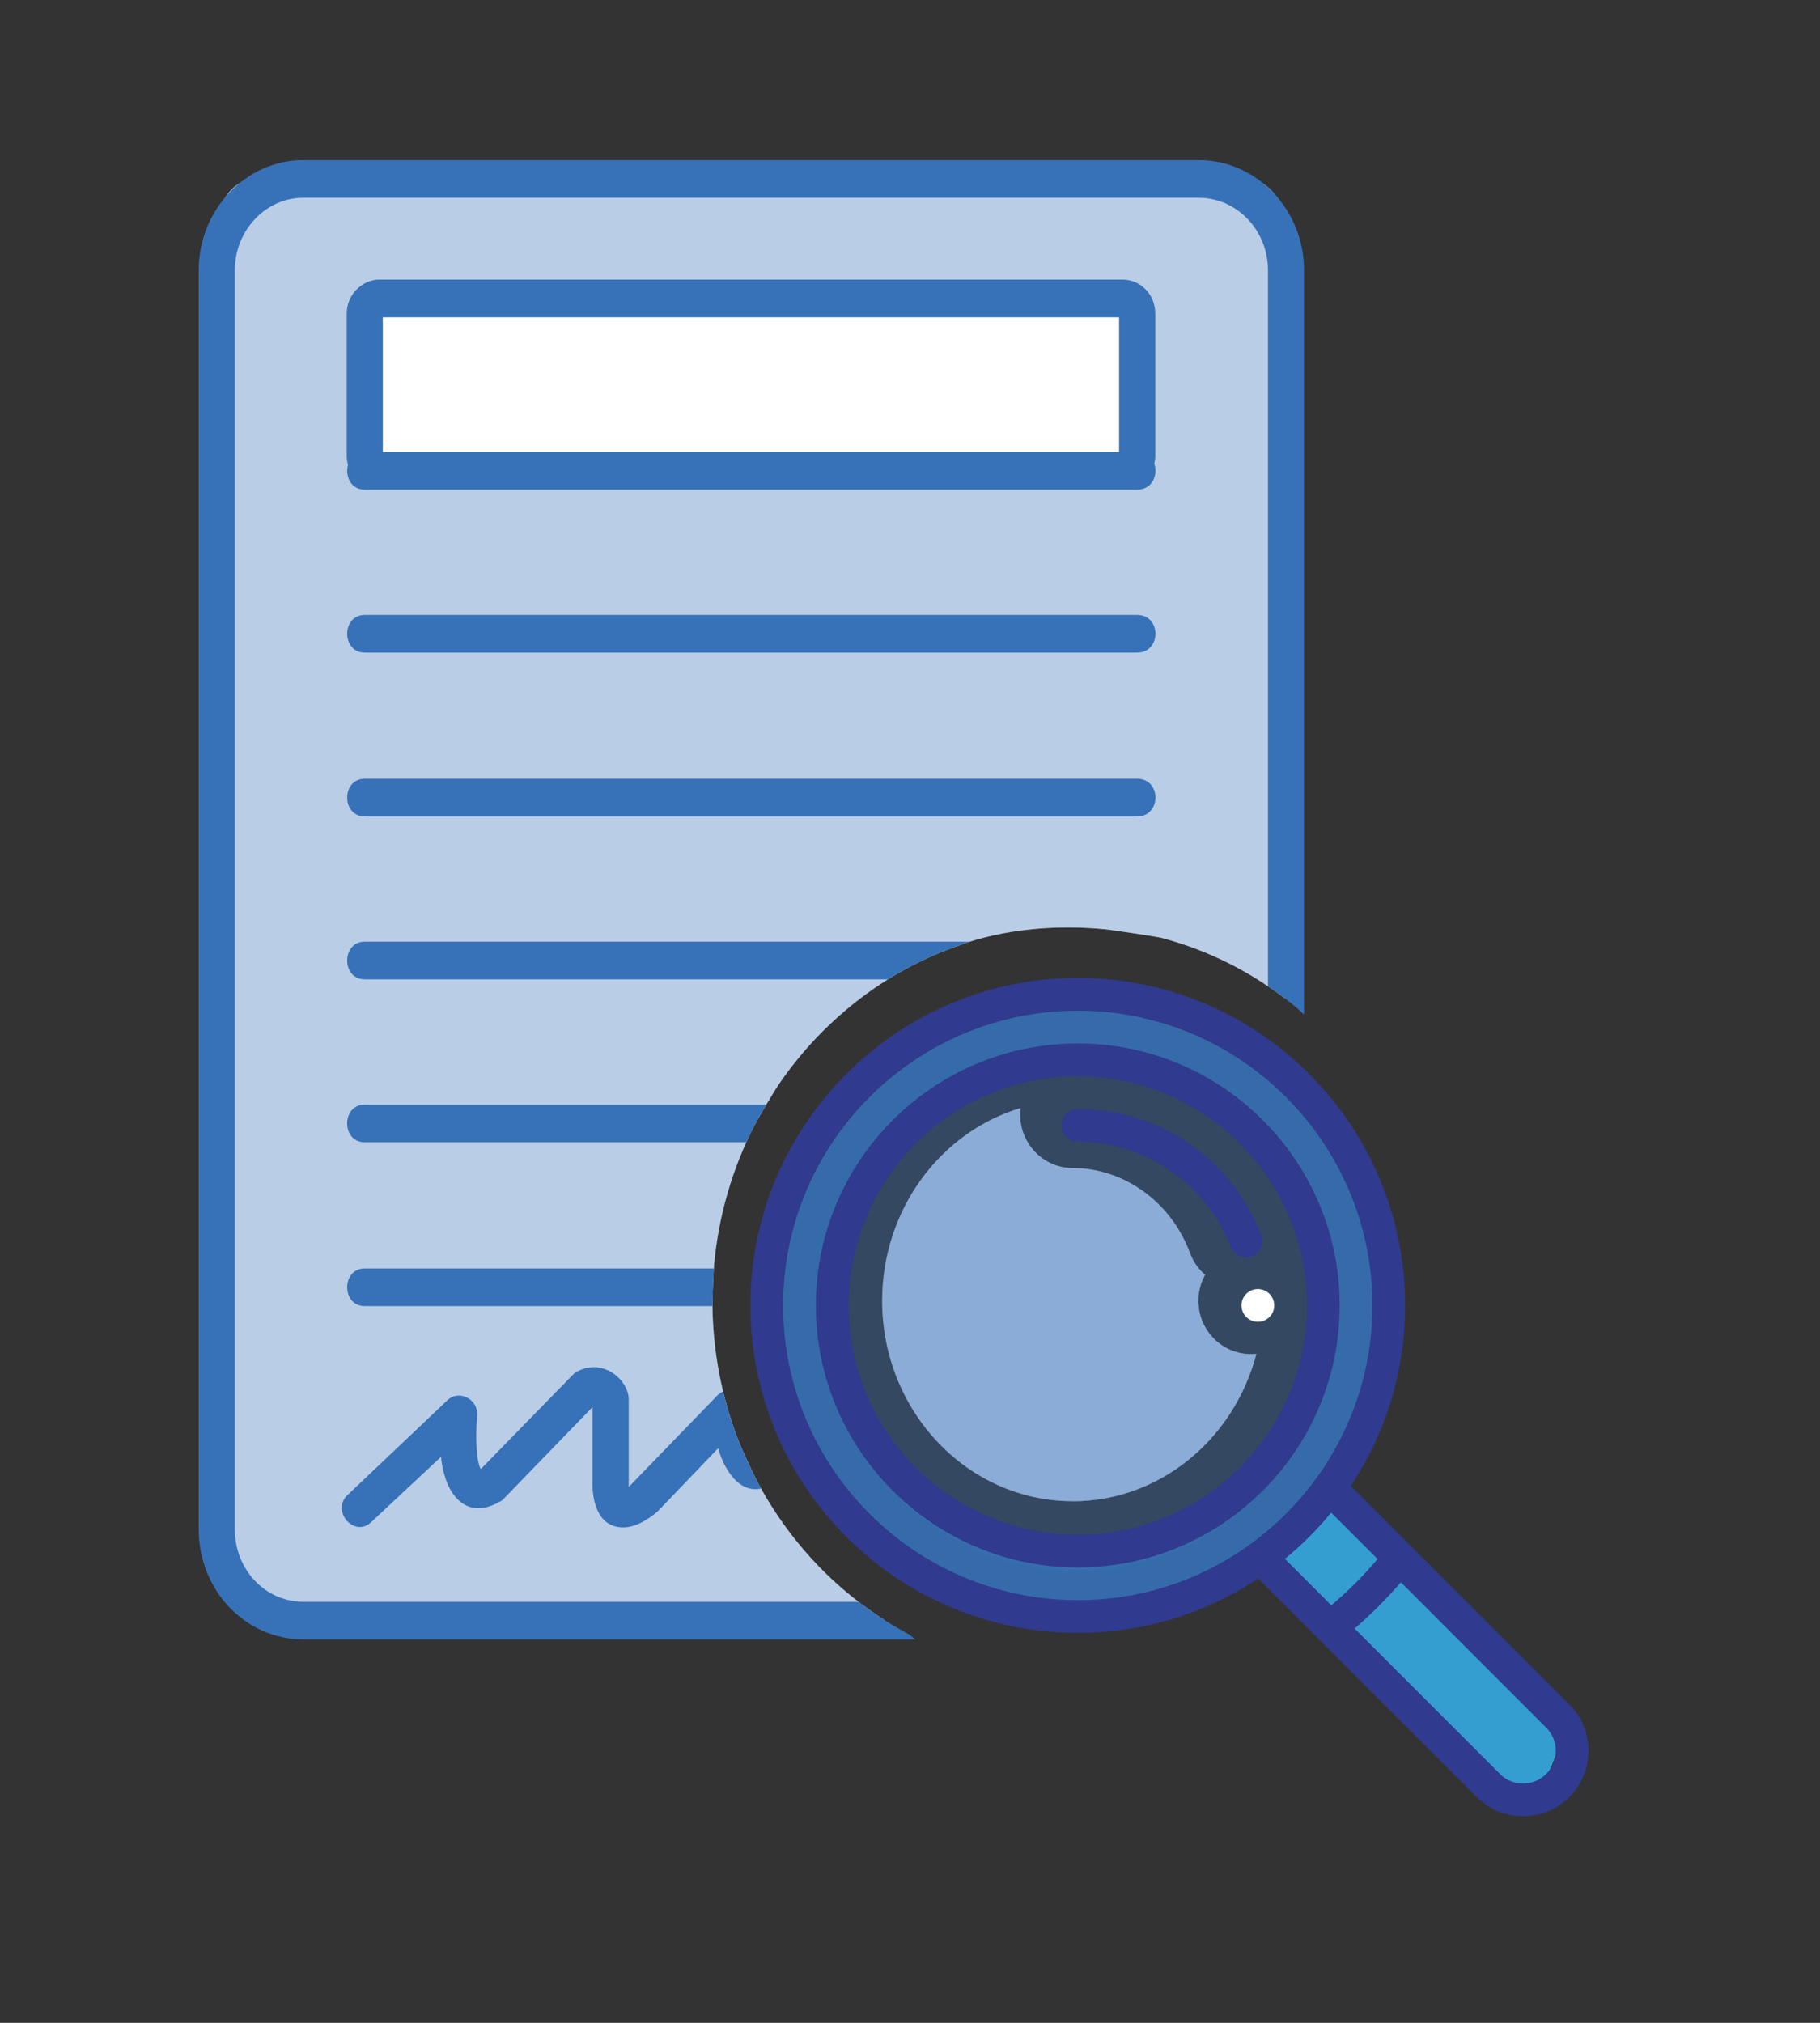
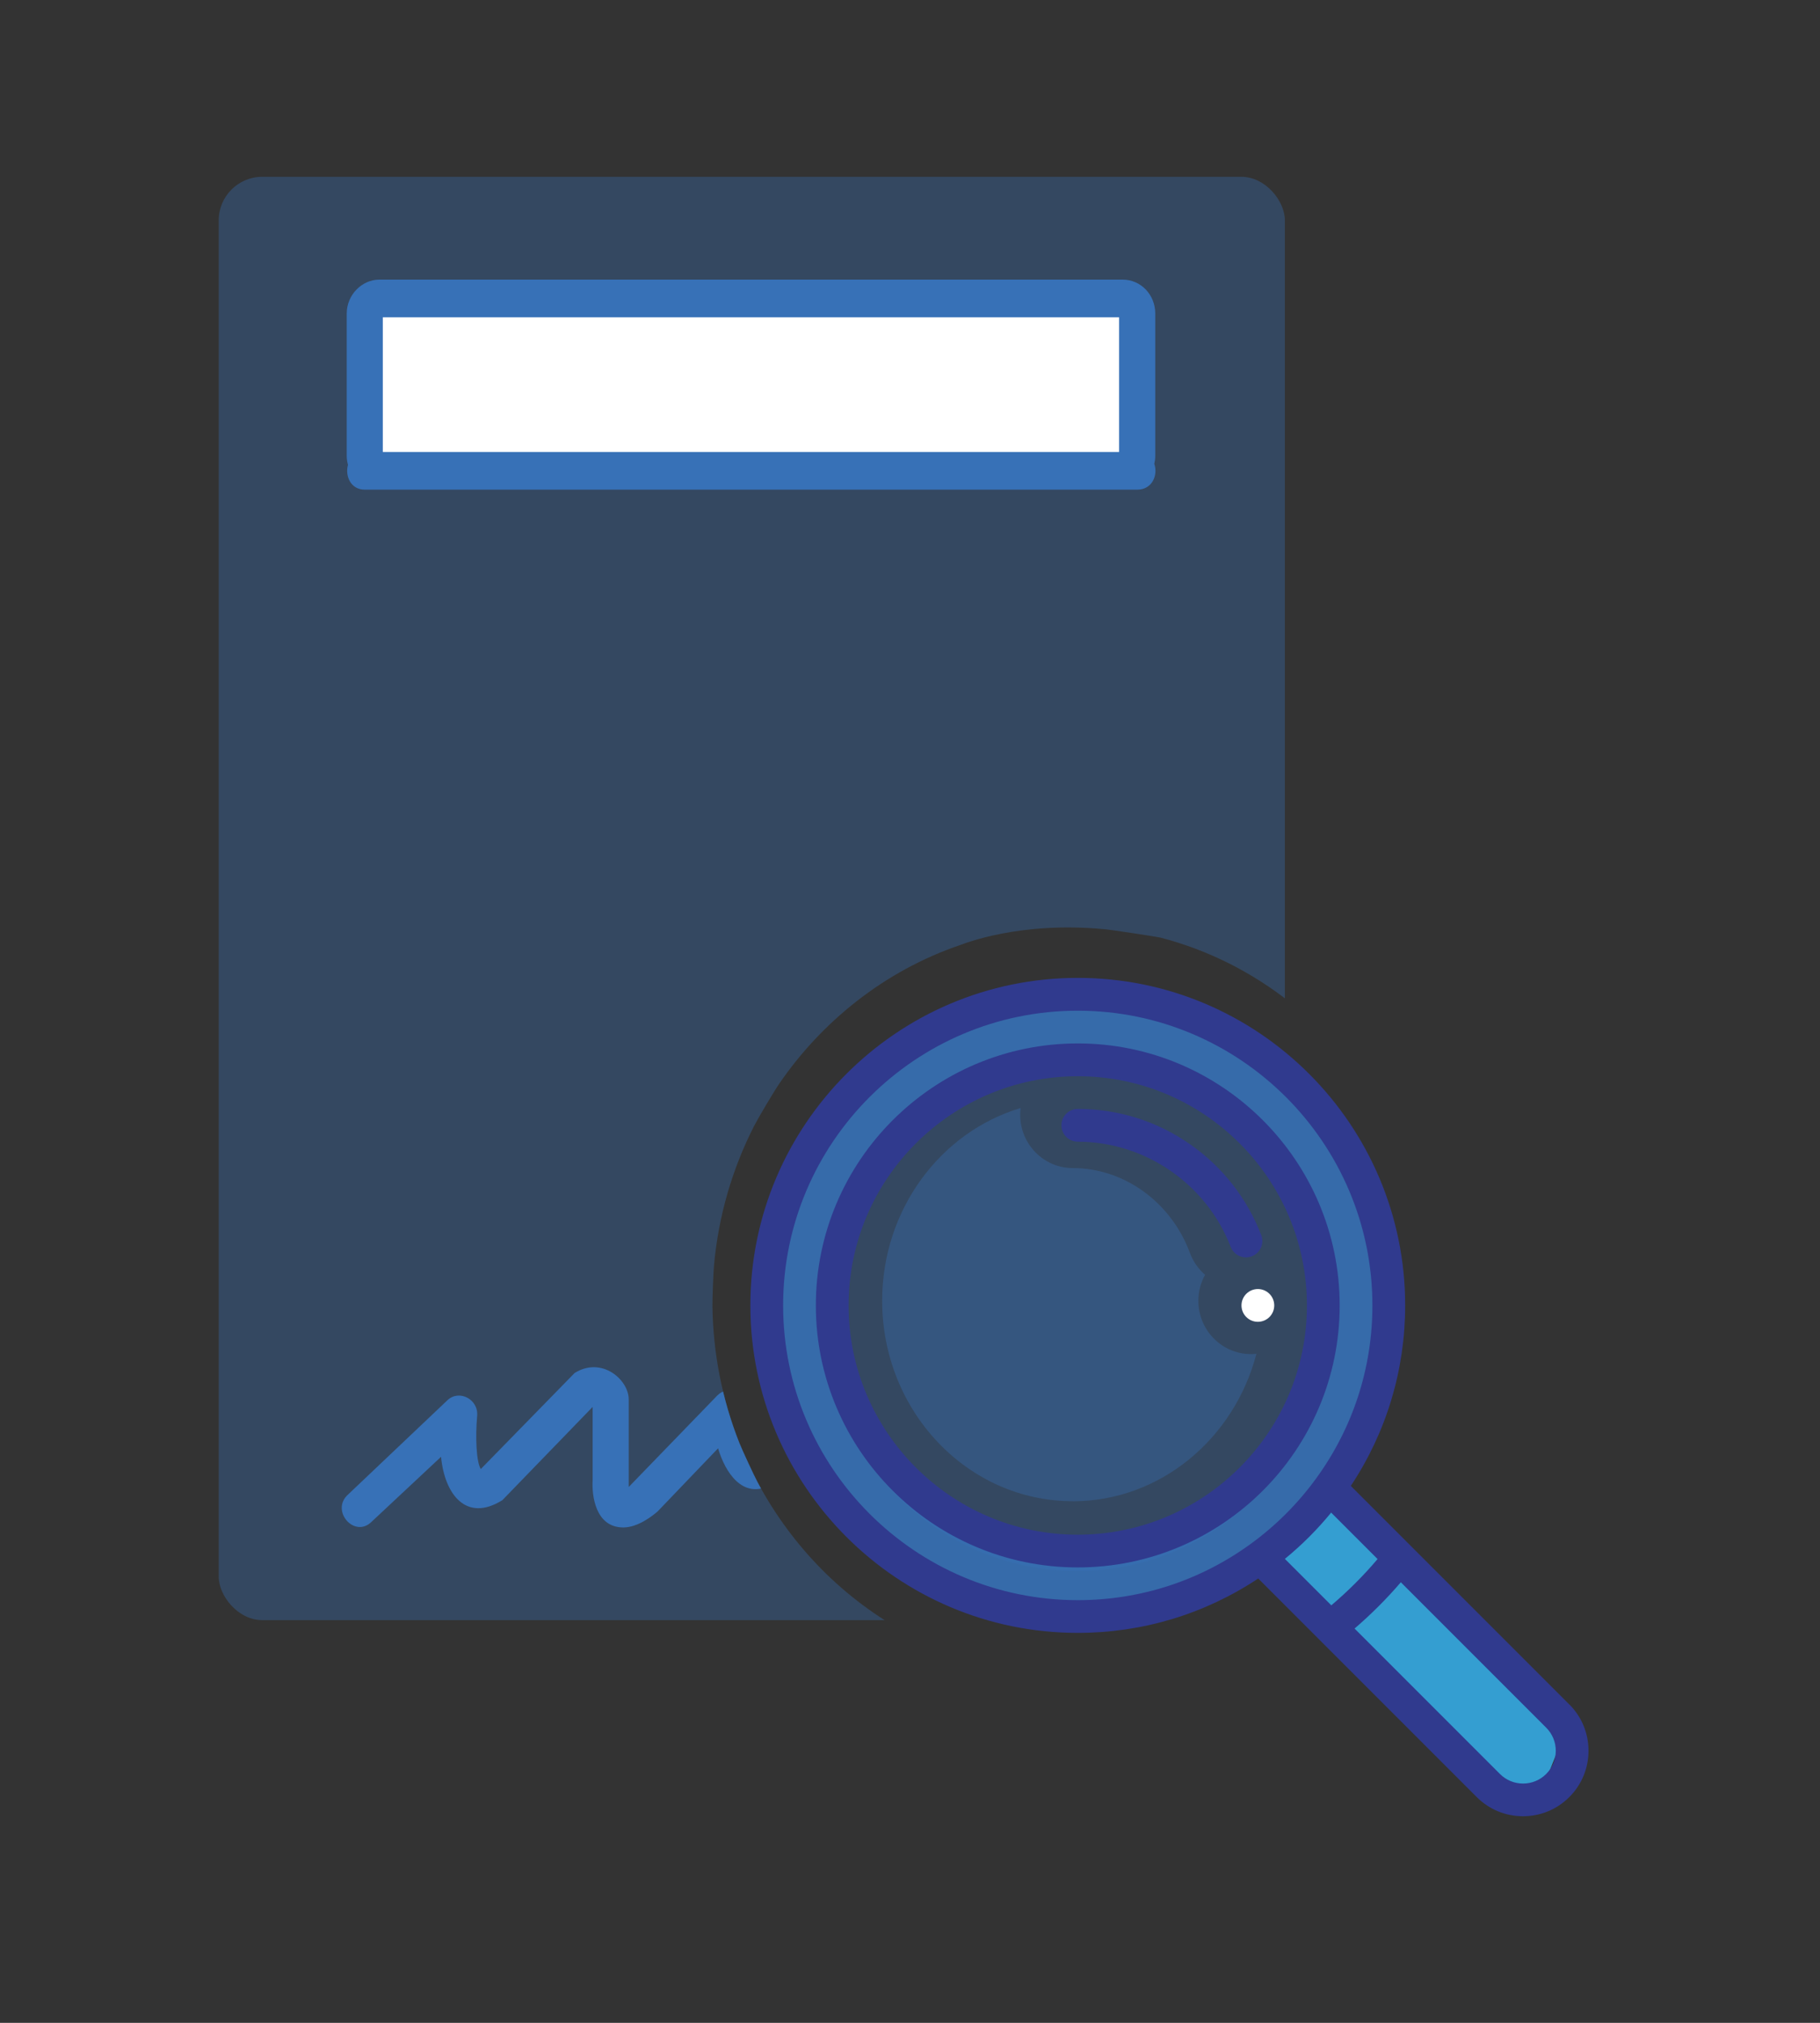
<svg xmlns="http://www.w3.org/2000/svg" id="uuid-d1dd8606-cc6d-489e-874b-be2a281fd9d7" width="158.75mm" height="176.39mm" viewBox="0 0 450 500">
  <rect x="0" y="0" width="450" height="500" fill="#333333" stroke="none" />
  <defs>
    <clipPath id="uuid-92cb970a-8b21-4204-a880-caccb20e13e4">
      <path d="M265.22,371.06c-25.97,0-47.1-22.22-47.1-49.53,0-22.62,14.49-41.75,34.23-47.65-.07.55-.11,1.11-.11,1.68,0,7.25,5.82,13.16,12.98,13.16,12.72,0,24.37,8.43,28.99,20.98.79,2.14,2.1,3.98,3.75,5.41-1.06,1.9-1.66,4.1-1.66,6.43,0,7.25,5.82,13.16,12.98,13.16.46,0,.92-.02,1.37-.07-5.47,20.98-23.77,36.45-45.44,36.45ZM352.57,376.04v-36.29c-1.79,9.27-4.93,18.2-9.37,26.51l9.37,9.77ZM317.68,412.87l-9.72-10.14c-10.83,6.17-22.87,9.95-35.2,11.02-.26.02-.52.03-.78.03-3.28,0-6.26-1.79-7.83-4.59h-17.78c-1.96,0-3.87-.64-5.44-1.83l-7.77,2.64h0c-1.48,0-7.36-5.46-8.66-6.16-15.71-8.42-28.57-21.37-37.17-37.44-.92-1.71-3.8-7.93-4.51-9.71-4.25-10.72-6.49-22.06-6.67-33.71-.03-1.82.22-8.45.39-10.26,1.11-12.11,4.45-23.71,9.94-34.46,1-1.95,4.88-8.49,6.12-10.3,5.32-7.77,11.74-14.62,19.07-20.37,0,0,.02-.01.02-.02,0,0,0,0,0,0,7.81-6.12,16.47-10.83,25.74-13.99.93-.32,14.61-5.89,35.59-3.91.76,0,13.19,1.89,13.94,2.09,11.68,3.05,22.49,8.46,32.12,16.08,1.95,1.54,8.17,7.26,9.9,9.1,12.16,12.95,20.25,28.97,23.59,46.3V34.05H48.13v383.82h274.35l-4.77-4.98s-.01-.02-.02-.02Z" style="fill:none; stroke-width:0px;" />
    </clipPath>
  </defs>
  <path d="M265.07,243.44c-43.69,0-79.12,35.42-79.12,79.12s35.42,79.12,79.12,79.12,79.12-35.42,79.12-79.12-35.42-79.12-79.12-79.12ZM265.07,383.12c-33.45,0-60.56-27.11-60.56-60.56s27.11-60.56,60.56-60.56,60.56,27.11,60.56,60.56-27.11,60.56-60.56,60.56Z" style="fill:#3771b7; opacity:.9; stroke-width:0px;" />
  <path d="M309.24,387.8l66.47,56.85,5.34-1.68,6.31-15.86-59.19-59.48-18.93,20.18Z" style="fill:#35aae2; opacity:.9; stroke-width:0px;" />
  <g style="clip-path:url(#uuid-92cb970a-8b21-4204-a880-caccb20e13e4);">
-     <rect x="54.08" y="43.7" width="263.61" height="356.76" rx="10.77" ry="10.77" style="fill:#fff; stroke-width:0px;" />
    <rect x="54.08" y="43.7" width="263.61" height="356.76" rx="10.77" ry="10.77" style="fill:#3771b7; opacity:.35; stroke-width:0px;" />
-     <path d="M281.12,118.04H90.05v-43.59h191.07v43.59ZM310.38,388.39l66.47,56.85,5.34-1.68,6.31-15.86-59.19-59.48-18.93,20.18Z" style="fill:#fff; stroke-width:0px;" />
-     <path d="M281.16,161.3H90.19c-5.8,0-5.8-9.31,0-9.31h190.98c6.02,0,6.02,9.31,0,9.31ZM281.16,201.8H90.19c-5.8,0-5.8-9.31,0-9.31h190.98c6.02,0,6.02,9.31,0,9.31ZM281.16,242.07H90.19c-5.8,0-5.8-9.31,0-9.31h190.98c4.42,0,5.59,5.01,3.53,7.67-.75.97-1.92,1.63-3.53,1.63ZM200,273.03h4.61l-6.38,9.31h-108.05c-5.8,0-5.8-9.31,0-9.31h109.81ZM185.47,313.53h5.02l-1.99,9.31h-98.31c-5.8,0-5.8-9.31,0-9.31h95.29ZM271.98,404.8c-.56.27-1.21.43-1.97.43H75.01c-14.28,0-25.88-12.11-25.88-27.23V66.8c0-14.9,11.6-27.23,25.88-27.23h221.32c14.5,0,26.1,12.34,26.1,27.23v196.22s0,.04,0,.05c-.02,1.67-.73,2.86-1.73,3.6l-7.19-5.89V66.8c0-9.78-7.59-17.92-17.18-17.92H75.01c-9.37,0-16.95,8.14-16.95,17.92v311.21c0,10.01,7.58,17.92,16.95,17.92h165.7l5.64,4.29h27.97c.12,1.84-.66,3.75-2.35,4.59Z" style="fill:#3771b7; stroke-width:0px;" />
+     <path d="M281.12,118.04H90.05v-43.59h191.07v43.59M310.38,388.39l66.47,56.85,5.34-1.68,6.31-15.86-59.19-59.48-18.93,20.18Z" style="fill:#fff; stroke-width:0px;" />
    <path d="M90.19,121.03h190.98c3.77,0,5.18-3.65,4.23-6.38.15-.64.24-1.31.24-2v-35.15c0-4.66-3.57-8.38-8.03-8.38H93.76c-4.24,0-8.03,3.72-8.03,8.38v35.15c0,.78.12,1.54.31,2.25-.75,2.7.62,6.13,4.15,6.13ZM94.65,78.43h182.05v33.29H94.65v-33.29ZM191.15,353.38c1.12-1.25,2.22-2.45,3.27-3.51l3.88,9.24-3.08,3.05-5.18,5.14c-6.47,3.03-10.71-3.26-12.49-9.31l-14.95,15.6c-1.34,1.16-4.91,3.96-8.48,3.96-6.92,0-7.81-7.91-7.59-11.64v-18.15l-22.31,23.04c-8.93,5.59-14.28-1.4-15.17-10.71l-17.18,16.06c-4.24,4.19-10.26-2.79-5.8-6.75l24.54-23.28c2.9-2.79,7.81-.23,7.36,3.96-.45,5.12-.22,11.18.9,13.04l23.2-23.74c6.69-4.19,13.38,1.63,13.38,6.52v21.65l21.87-22.58c2.68-2.79,7.36-.93,7.58,3.03.23,3.73,1.34,7.91,2.23,9.78,1.37-1.43,2.71-2.94,4-4.38Z" style="fill:#3771b7; stroke-width:0px;" />
  </g>
  <circle cx="266.29" cy="325.88" r="62.44" style="fill:#3771b7; opacity:.35; stroke-width:0px;" />
  <path d="M388.02,421.31l-54.03-54.03c8.8-13.26,13.44-28.61,13.44-44.62,0-44.64-36.31-80.95-80.95-80.95s-80.95,36.31-80.95,80.95,36.31,80.95,80.95,80.95c16.01,0,31.36-4.64,44.62-13.44l14.93,14.93h0s39.09,39.09,39.09,39.09c3.06,3.06,7.12,4.74,11.45,4.74s8.39-1.68,11.45-4.74c3.06-3.06,4.74-7.12,4.74-11.45s-1.68-8.39-4.74-11.45ZM317.69,385.32c4.19-3.43,8.02-7.26,11.44-11.44l11.48,11.48c-3.49,4.12-7.32,7.95-11.44,11.44l-11.48-11.48ZM193.63,322.67c0-40.17,32.68-72.85,72.85-72.85s72.85,32.68,72.85,72.85c0,15.45-4.8,30.22-13.87,42.71-4.54,6.25-10.01,11.73-16.27,16.27,0,0,0,0,0,0-12.49,9.07-27.26,13.87-42.71,13.87-40.17,0-72.85-32.68-72.85-72.85ZM382.3,438.48c-1.53,1.53-3.56,2.37-5.72,2.37s-4.19-.84-5.72-2.37l-35.94-35.94c4.1-3.52,7.93-7.35,11.44-11.44l35.94,35.94c1.53,1.53,2.37,3.56,2.37,5.72s-.84,4.19-2.37,5.72ZM331.24,322.67c0-35.71-29.05-64.76-64.76-64.76s-64.76,29.05-64.76,64.76,29.05,64.76,64.76,64.76,64.76-29.05,64.76-64.76ZM266.48,379.34c-31.24,0-56.66-25.42-56.66-56.66s25.42-56.66,56.66-56.66,56.66,25.42,56.66,56.66-25.42,56.66-56.66,56.66ZM308.07,310.8c-1.63,0-3.16-.99-3.78-2.6-5.98-15.55-21.17-26-37.8-26-2.23,0-4.05-1.81-4.05-4.05s1.81-4.05,4.05-4.05c10.01,0,19.62,3.03,27.81,8.77,8,5.6,14.06,13.36,17.55,22.43.8,2.09-.24,4.43-2.33,5.23-.48.18-.97.27-1.45.27Z" style="fill:#303a8e; stroke-width:0px;" />
  <path d="M311.01,318.62c-2.23,0-4.05,1.81-4.05,4.05s1.81,4.05,4.05,4.05,4.05-1.81,4.05-4.05-1.81-4.05-4.05-4.05Z" style="fill:#fff; stroke-width:0px;" />
</svg>